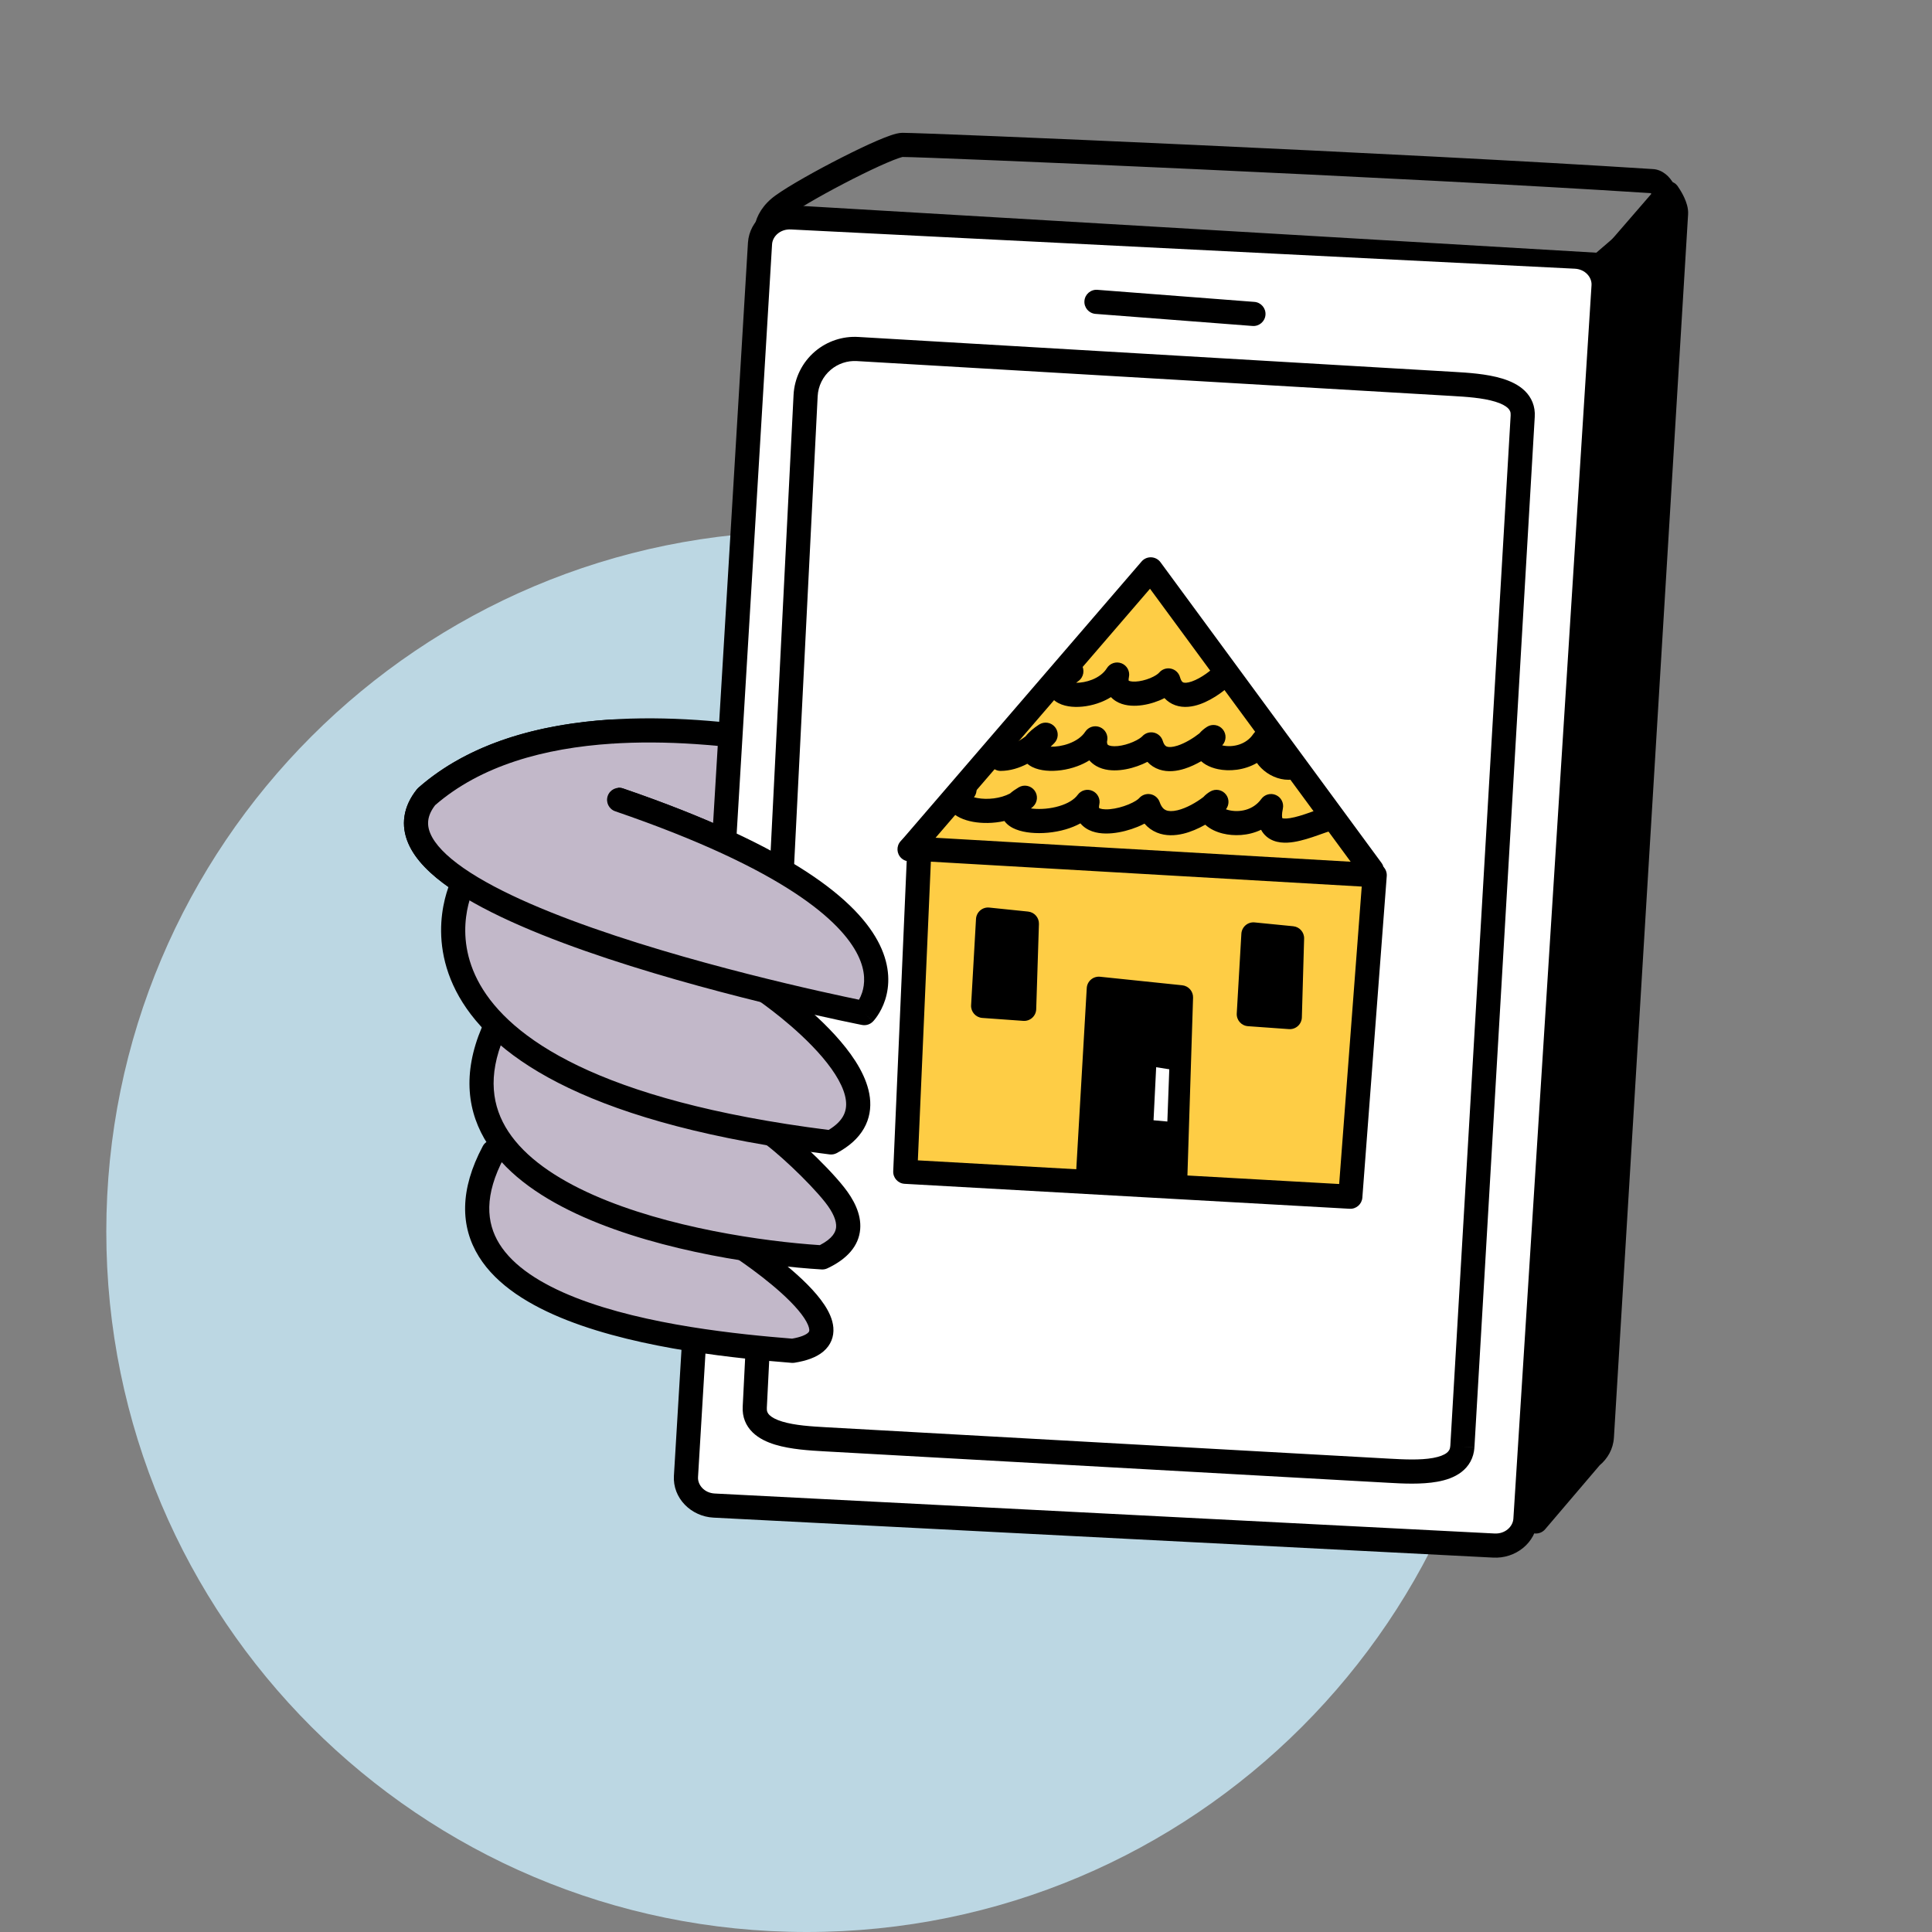
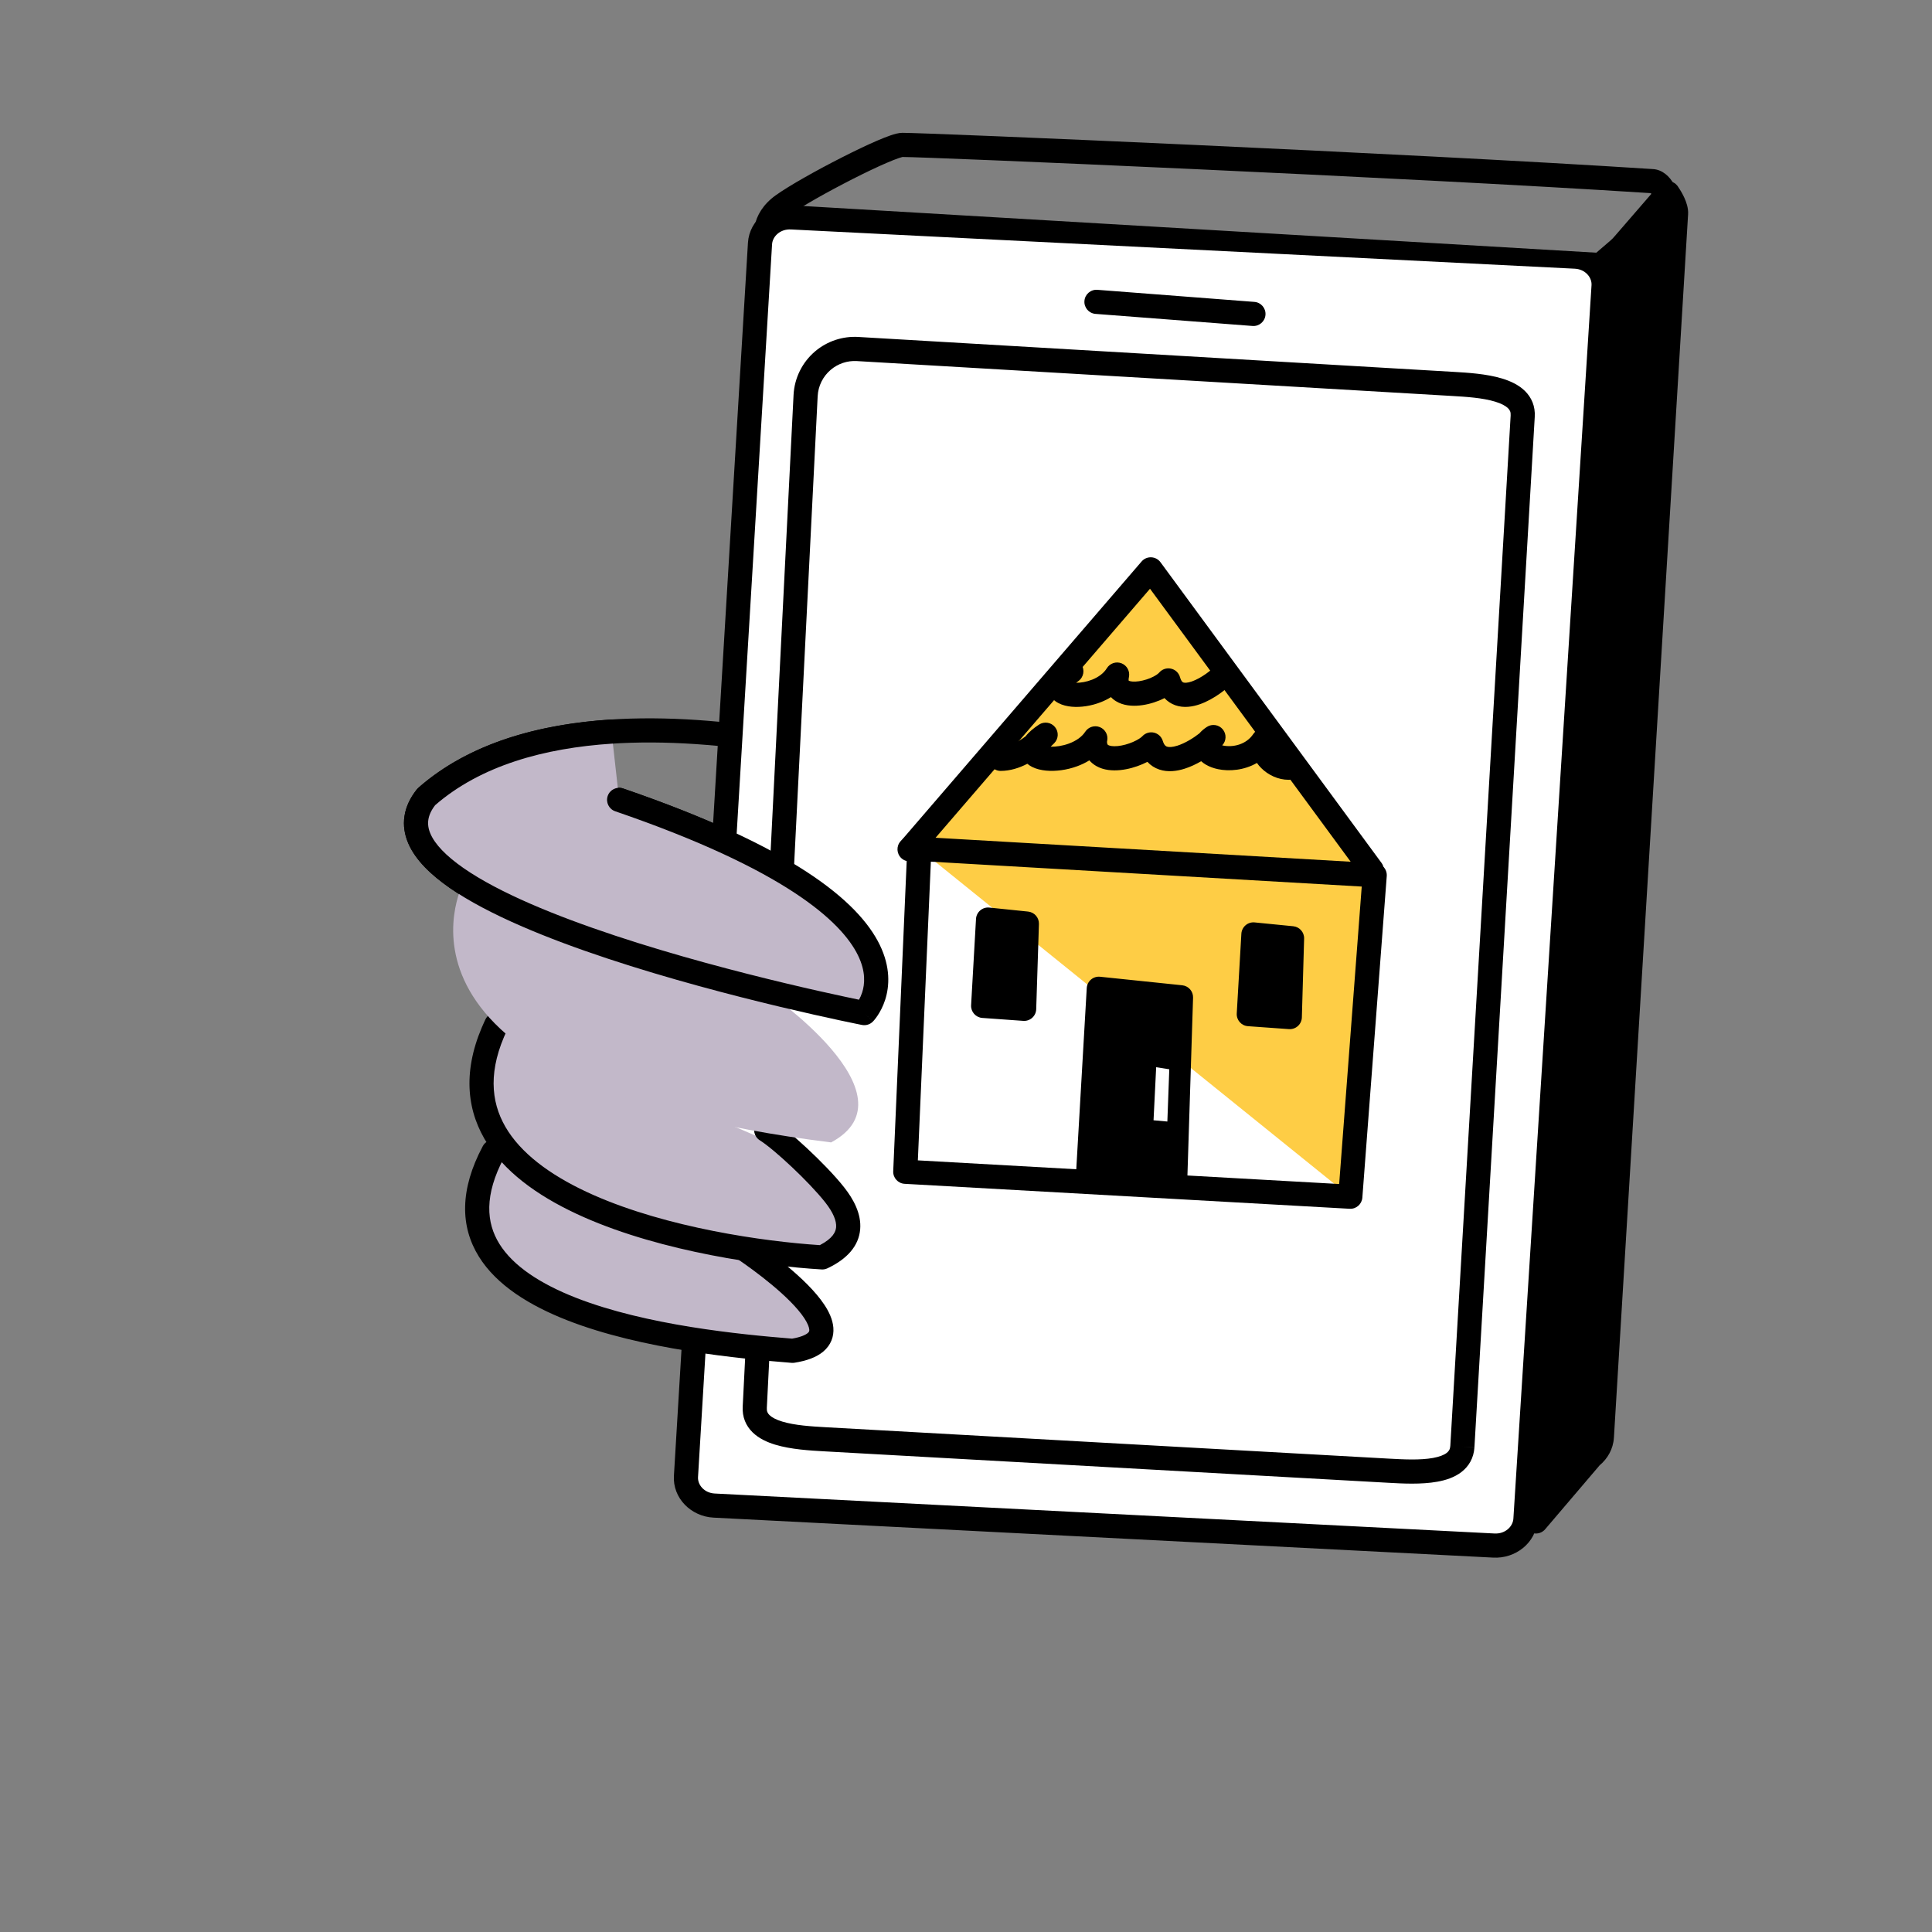
<svg xmlns="http://www.w3.org/2000/svg" width="100" height="100" fill="none">
  <rect width="100%" height="100%" fill="#808080" stroke="none" />
-   <path d="M41.753 100C61.773 100 78.003 83.77 78.003 63.749C78.003 43.729 61.773 27.499 41.753 27.499C21.732 27.499 5.502 43.729 5.502 63.749C5.502 83.77 21.732 100 41.753 100Z" fill="#BCD7E3" />
-   <path d="M65.072 45.427L66.877 61.614C57.703 67.09 42.193 67.751 42.193 67.751L26.511 63.487L26.202 40.53L37.094 39.856L65.073 45.44L65.072 45.427Z" fill="#C2B8C9" />
  <path d="M65.072 45.427L66.877 61.614C57.702 67.09 42.193 67.751 42.193 67.751" fill="#C2B8C9" />
  <path fill-rule="evenodd" clip-rule="evenodd" d="M65.002 44.807C65.345 44.769 65.654 45.016 65.693 45.359L67.498 61.546C67.525 61.79 67.407 62.027 67.197 62.152C62.507 64.951 56.242 66.5 51.198 67.353C48.667 67.781 46.426 68.037 44.817 68.185C44.012 68.26 43.364 68.307 42.917 68.336C42.694 68.351 42.52 68.361 42.402 68.367C42.343 68.37 42.298 68.373 42.267 68.374L42.232 68.376L42.22 68.376C42.22 68.376 42.219 68.376 42.192 67.752L42.22 68.376C41.875 68.391 41.583 68.123 41.568 67.778C41.553 67.433 41.821 67.142 42.166 67.127L42.175 67.127L42.207 67.125C42.236 67.124 42.279 67.122 42.336 67.119C42.449 67.113 42.618 67.103 42.836 67.089C43.273 67.061 43.909 67.014 44.702 66.941C46.287 66.794 48.497 66.542 50.99 66.121C55.867 65.296 61.763 63.832 66.211 61.281L64.45 45.498C64.412 45.154 64.659 44.845 65.002 44.807Z" fill="black" />
-   <path d="M65.071 45.429C51.995 34.977 45.72 19.313 44.217 19.481C40.707 21.054 43.991 37.643 49.275 40.588C49.275 40.588 30.419 33.911 22.067 41.245C17.41 47.072 44.735 52.439 44.735 52.439C44.735 52.439 49.596 47.419 32.046 41.402" fill="#C2B8C9" />
  <path fill-rule="evenodd" clip-rule="evenodd" d="M43.961 18.91C44.02 18.884 44.083 18.867 44.147 18.86C44.507 18.82 44.794 19.017 44.951 19.146C45.135 19.297 45.318 19.503 45.499 19.732C45.863 20.195 46.299 20.86 46.8 21.664C47.122 22.178 47.473 22.755 47.857 23.384C48.688 24.745 49.67 26.356 50.827 28.131C54.204 33.31 58.999 39.775 65.461 44.941C65.731 45.157 65.775 45.55 65.559 45.819C65.344 46.089 64.951 46.133 64.681 45.917C58.067 40.63 53.186 34.038 49.78 28.814C48.613 27.023 47.61 25.38 46.776 24.011C46.396 23.388 46.05 22.822 45.74 22.326C45.238 21.521 44.834 20.909 44.517 20.506C44.41 20.37 44.322 20.27 44.252 20.199C44.093 20.345 43.933 20.58 43.792 20.944C43.589 21.47 43.457 22.188 43.407 23.064C43.308 24.812 43.545 27.065 44.058 29.385C44.571 31.702 45.352 34.05 46.321 35.989C47.301 37.951 48.426 39.399 49.579 40.042C49.863 40.2 49.978 40.549 49.844 40.845C49.711 41.141 49.372 41.285 49.066 41.177L49.064 41.176L49.055 41.173L49.016 41.16C48.982 41.148 48.93 41.13 48.862 41.107C48.725 41.061 48.522 40.994 48.26 40.911C47.735 40.745 46.975 40.516 46.035 40.263C44.155 39.756 41.566 39.158 38.722 38.786C35.875 38.414 32.795 38.272 29.927 38.667C27.078 39.06 24.482 39.976 22.523 41.677C22.534 41.663 22.544 41.649 22.556 41.635L22.067 41.245L22.48 41.714C22.494 41.702 22.508 41.689 22.523 41.677C22.308 41.956 22.206 42.206 22.172 42.427C22.136 42.656 22.168 42.894 22.279 43.153C22.511 43.695 23.079 44.3 24 44.939C25.829 46.207 28.734 47.401 31.851 48.434C34.952 49.461 38.203 50.309 40.684 50.901C41.922 51.197 42.967 51.428 43.701 51.586C44.014 51.653 44.271 51.706 44.462 51.746C44.437 51.791 44.412 51.832 44.389 51.866C44.352 51.922 44.321 51.961 44.302 51.985C44.292 51.997 44.286 52.004 44.283 52.008L44.284 52.006C44.285 52.005 44.286 52.004 44.735 52.439C44.615 53.052 44.615 53.052 44.614 53.052L44.609 53.051L44.594 53.048L44.534 53.036C44.482 53.026 44.404 53.01 44.304 52.989C44.103 52.948 43.81 52.888 43.439 52.808C42.697 52.649 41.643 52.416 40.393 52.117C37.895 51.521 34.606 50.663 31.458 49.62C28.326 48.583 25.273 47.343 23.288 45.966C22.302 45.282 21.5 44.512 21.13 43.645C20.939 43.199 20.861 42.724 20.937 42.235C21.012 41.748 21.234 41.287 21.579 40.855C21.602 40.826 21.627 40.799 21.655 40.775C23.866 38.834 26.742 37.844 29.756 37.429C32.773 37.014 35.973 37.166 38.884 37.547C41.798 37.927 44.444 38.539 46.361 39.056C46.52 39.099 46.674 39.141 46.823 39.182C47.475 40.021 48.192 40.7 48.97 41.134L49.275 40.588C49.483 39.998 49.483 39.998 49.483 39.998L49.479 39.997L49.467 39.993L49.424 39.978C49.387 39.965 49.332 39.946 49.26 39.922C49.117 39.874 48.906 39.804 48.637 39.719C48.187 39.577 47.571 39.39 46.823 39.182M44.735 52.439L44.614 53.052C44.822 53.093 45.037 53.026 45.184 52.874L44.735 52.439ZM44.735 52.439C44.856 51.826 44.856 51.826 44.855 51.825L44.851 51.825L44.837 51.822L44.78 51.81C44.758 51.806 44.731 51.801 44.7 51.794C44.66 51.786 44.611 51.776 44.555 51.765C44.526 51.759 44.495 51.753 44.462 51.746C44.518 51.645 44.577 51.519 44.626 51.369C44.761 50.948 44.824 50.3 44.41 49.451C43.987 48.583 43.047 47.468 41.091 46.188C39.136 44.909 36.202 43.488 31.844 41.993C31.517 41.882 31.343 41.526 31.455 41.2C31.567 40.873 31.922 40.699 32.249 40.811C36.666 42.325 39.705 43.787 41.775 45.142C43.843 46.495 44.978 47.763 45.534 48.903C46.099 50.061 46.043 51.044 45.816 51.752C45.704 52.098 45.555 52.369 45.431 52.556C45.369 52.65 45.312 52.724 45.269 52.777C45.247 52.803 45.229 52.825 45.214 52.841L45.196 52.861L45.189 52.868L45.187 52.871L45.185 52.873C45.185 52.873 45.184 52.874 44.735 52.439ZM44.106 20.076C44.106 20.075 44.109 20.077 44.116 20.081C44.109 20.078 44.106 20.076 44.106 20.076Z" fill="black" />
  <path d="M48.387 25.517C43.575 27.249 43.068 20.903 43.068 20.903C43.068 20.903 43.289 19.948 44.217 19.48C45.128 19.303 47.295 23.727 48.387 25.517Z" fill="white" />
  <path fill-rule="evenodd" clip-rule="evenodd" d="M44.188 20.086C44.188 20.086 44.191 20.086 44.196 20.089C44.191 20.087 44.189 20.086 44.188 20.086ZM44.296 20.16C44.379 20.23 44.487 20.339 44.619 20.497C44.936 20.877 45.306 21.436 45.699 22.085C46.089 22.728 46.485 23.434 46.857 24.099C46.883 24.147 46.91 24.195 46.937 24.242C47.111 24.554 47.279 24.855 47.438 25.133C46.739 25.263 46.209 25.164 45.798 24.965C45.235 24.692 44.803 24.185 44.474 23.567C44.147 22.951 43.949 22.273 43.833 21.736C43.775 21.47 43.739 21.245 43.718 21.088C43.711 21.041 43.706 20.999 43.702 20.965C43.703 20.963 43.703 20.962 43.704 20.96C43.729 20.891 43.771 20.791 43.836 20.679C43.936 20.505 44.083 20.314 44.296 20.16ZM43.068 20.904C42.444 20.953 42.444 20.954 42.444 20.954L42.445 20.954L42.445 20.956L42.445 20.962L42.447 20.979C42.448 20.994 42.45 21.014 42.453 21.04C42.458 21.092 42.467 21.166 42.479 21.258C42.504 21.441 42.546 21.698 42.611 22C42.74 22.599 42.969 23.399 43.37 24.153C43.77 24.905 44.366 25.66 45.252 26.089C46.157 26.528 47.269 26.584 48.598 26.105C48.775 26.042 48.914 25.902 48.976 25.725C49.038 25.548 49.018 25.352 48.92 25.192C48.673 24.787 48.367 24.239 48.023 23.624C47.998 23.579 47.973 23.534 47.948 23.489C47.577 22.826 47.171 22.102 46.768 21.437C46.369 20.778 45.959 20.152 45.579 19.697C45.391 19.471 45.189 19.261 44.979 19.109C44.79 18.972 44.472 18.794 44.097 18.866C44.041 18.877 43.987 18.896 43.935 18.922C43.332 19.226 42.965 19.686 42.752 20.055C42.645 20.241 42.574 20.409 42.529 20.534C42.506 20.596 42.49 20.648 42.478 20.688C42.473 20.707 42.468 20.723 42.465 20.736L42.461 20.752L42.46 20.758L42.459 20.761L42.459 20.762L42.459 20.762C42.459 20.763 42.459 20.763 43.068 20.904ZM43.068 20.904L42.459 20.763C42.444 20.825 42.439 20.89 42.444 20.953L43.068 20.904Z" fill="black" />
  <path fill-rule="evenodd" clip-rule="evenodd" d="M44.132 9.268C42.827 9.931 41.477 10.694 40.869 11.132C40.489 11.406 40.344 11.695 40.3 11.887L82.58 13.118C83.023 12.743 83.677 12.179 84.272 11.639C84.614 11.328 84.931 11.03 85.176 10.782C85.299 10.658 85.398 10.552 85.472 10.466C85.539 10.387 85.567 10.347 85.573 10.338C85.574 10.336 85.574 10.336 85.574 10.336C85.574 10.336 85.583 10.319 85.579 10.274C85.575 10.228 85.558 10.168 85.526 10.109C85.496 10.055 85.464 10.017 85.441 9.997C72.536 9.164 48.024 8.125 46.706 8.125C46.713 8.125 46.717 8.125 46.717 8.125C46.718 8.127 46.658 8.136 46.508 8.187C46.349 8.242 46.141 8.324 45.893 8.431C45.399 8.643 44.778 8.94 44.132 9.268ZM85.424 9.984C85.424 9.984 85.424 9.984 85.425 9.985L85.424 9.984ZM46.105 7.004C46.279 6.945 46.508 6.875 46.706 6.875C48.069 6.875 72.626 7.917 85.528 8.75C85.806 8.757 86.039 8.877 86.207 9.009C86.383 9.147 86.524 9.327 86.626 9.516C86.82 9.875 86.941 10.417 86.683 10.914C86.615 11.043 86.512 11.173 86.421 11.28C86.32 11.396 86.199 11.526 86.065 11.661C85.797 11.932 85.461 12.247 85.112 12.564C84.413 13.199 83.64 13.861 83.203 14.228L83.02 14.382L39.772 13.122L39.687 13.095C39.328 12.98 39.162 12.667 39.095 12.454C39.022 12.218 39.016 11.952 39.064 11.691C39.163 11.158 39.498 10.579 40.138 10.118C40.831 9.619 42.256 8.819 43.566 8.154C44.226 7.818 44.872 7.509 45.398 7.282C45.661 7.169 45.902 7.073 46.105 7.004Z" fill="black" />
  <path d="M86.329 10.001L76.287 21.601L69.253 75.054L78.572 75.57L79.5 78.751L82.361 75.394C82.675 75.148 82.886 74.79 82.912 74.381L86.752 11.051C86.771 10.724 86.509 10.259 86.329 10.007V10.001Z" fill="black" />
  <path fill-rule="evenodd" clip-rule="evenodd" d="M86.878 9.7C86.807 9.571 86.692 9.468 86.548 9.414C86.303 9.323 86.028 9.394 85.857 9.591L75.815 21.191C75.735 21.283 75.683 21.397 75.668 21.518L68.633 74.972C68.611 75.144 68.661 75.318 68.772 75.452C68.883 75.586 69.045 75.668 69.219 75.677L78.096 76.168L78.9 78.925C78.965 79.146 79.145 79.313 79.369 79.361C79.594 79.409 79.827 79.33 79.976 79.155L82.799 75.842C83.209 75.5 83.499 75.001 83.535 74.419L83.536 74.418L87.376 11.088L87.376 11.087C87.395 10.768 87.281 10.456 87.184 10.242C87.091 10.037 86.978 9.846 86.878 9.7ZM86.117 11.201L76.882 21.867L69.961 74.466L78.607 74.945C78.871 74.959 79.098 75.139 79.172 75.394L79.776 77.463L81.886 74.987C81.913 74.955 81.943 74.926 81.976 74.9C82.165 74.752 82.275 74.552 82.288 74.342C82.288 74.342 82.288 74.342 82.288 74.341L86.117 11.201Z" fill="black" />
  <path d="M77.313 79.997L36.961 77.928C36.111 77.884 35.454 77.201 35.505 76.41L39.337 12.6C39.389 11.81 40.123 11.202 40.979 11.253L81.544 13.284C82.394 13.328 83.051 14.011 83 14.802L78.955 78.65C78.904 79.44 78.17 80.048 77.313 79.997Z" fill="white" />
  <path fill-rule="evenodd" clip-rule="evenodd" d="M39.962 12.64L39.962 12.641L36.13 76.447L36.13 76.451C36.104 76.85 36.446 77.275 36.994 77.304L77.346 79.373L77.351 79.373C77.906 79.406 78.306 79.016 78.332 78.609L82.377 14.762C82.403 14.363 82.061 13.937 81.513 13.908L40.949 11.877L40.943 11.877C40.389 11.844 39.989 12.233 39.962 12.64ZM41.014 10.629C39.857 10.562 38.791 11.387 38.714 12.56L34.883 76.369L34.882 76.371C34.806 77.553 35.777 78.492 36.929 78.552L77.277 80.621L77.28 80.621C78.436 80.688 79.504 79.863 79.58 78.69L83.398 13.125M41.017 10.629L41.014 10.629L41.017 10.629Z" fill="black" />
  <path fill-rule="evenodd" clip-rule="evenodd" d="M56.13 15.576C56.156 15.232 56.457 14.974 56.801 15.001L64.926 15.626C65.27 15.652 65.528 15.953 65.501 16.297C65.475 16.641 65.174 16.899 64.83 16.872L56.705 16.247C56.361 16.221 56.103 15.92 56.13 15.576Z" fill="black" />
  <path d="M75.692 74.879C75.6 76.337 73.32 76.205 71.86 76.124L42.703 74.498C41.252 74.417 38.975 74.284 39.067 72.833L41.698 20.478C41.733 19.774 42.059 19.117 42.597 18.662C43.096 18.241 43.737 18.028 44.388 18.066L75.179 19.871C76.63 19.956 78.906 20.091 78.814 21.541L75.692 74.879Z" fill="white" />
  <path fill-rule="evenodd" clip-rule="evenodd" d="M44.351 18.689C43.86 18.66 43.377 18.821 43.001 19.139C42.594 19.482 42.349 19.978 42.322 20.509L39.691 72.872C39.68 73.044 39.73 73.149 39.829 73.245C39.95 73.364 40.163 73.481 40.488 73.58C41.142 73.779 41.994 73.831 42.738 73.873L71.895 75.499C72.644 75.54 73.5 75.586 74.177 75.463C74.513 75.401 74.742 75.309 74.879 75.203C74.992 75.116 75.057 75.015 75.068 74.839C75.068 74.839 75.068 74.838 75.068 74.838L78.191 21.504C78.191 21.504 78.191 21.504 78.191 21.504C78.191 21.503 78.191 21.502 78.191 21.501C78.202 21.328 78.151 21.223 78.052 21.127C77.931 21.008 77.718 20.89 77.393 20.791C76.739 20.591 75.887 20.537 75.143 20.494L44.351 18.689ZM79.438 21.578C79.473 21.027 79.273 20.572 78.926 20.232C78.601 19.915 78.172 19.722 77.758 19.595C76.946 19.347 75.951 19.289 75.246 19.248L44.425 17.441C43.613 17.393 42.815 17.659 42.194 18.183C41.523 18.75 41.118 19.569 41.074 20.446L38.443 72.793C38.443 72.794 38.443 72.796 38.443 72.797C38.41 73.347 38.609 73.802 38.956 74.14C39.281 74.457 39.71 74.65 40.124 74.776C40.942 75.024 41.943 75.08 42.649 75.12L71.873 76.749C72.58 76.789 73.568 76.844 74.401 76.692C74.829 76.615 75.278 76.472 75.64 76.195C76.026 75.899 76.281 75.47 76.316 74.917L75.692 74.877L76.316 74.914L79.438 21.58C79.438 21.579 79.438 21.579 79.438 21.578Z" fill="black" />
-   <path d="M71.155 45.299L69.893 61.943L46.858 60.65L47.585 43.94L70.984 45.292L71.155 45.299Z" fill="#FECD45" />
+   <path d="M71.155 45.299L69.893 61.943L47.585 43.94L70.984 45.292L71.155 45.299Z" fill="#FECD45" />
  <path d="M59.563 29.471L71.004 45.035L70.984 45.291L47.584 43.94L47.285 43.73L59.563 29.471Z" fill="#FECD45" />
  <path fill-rule="evenodd" clip-rule="evenodd" d="M47.165 43.476C47.289 43.364 47.453 43.306 47.62 43.316L71.016 44.667L71.182 44.674C71.351 44.681 71.51 44.757 71.622 44.884C71.734 45.01 71.79 45.177 71.778 45.346L70.515 61.99C70.489 62.329 70.197 62.586 69.857 62.566L46.822 61.274C46.48 61.255 46.218 60.964 46.233 60.623L46.959 43.913C46.967 43.745 47.041 43.588 47.165 43.476ZM70.483 45.888L48.181 44.6L47.508 60.06L69.315 61.284L70.483 45.888Z" fill="black" />
  <path fill-rule="evenodd" clip-rule="evenodd" d="M59.586 28.846C59.776 28.853 59.953 28.947 60.066 29.1L71.507 44.664C71.711 44.942 71.651 45.334 71.373 45.538C71.095 45.742 70.704 45.683 70.5 45.405L59.524 30.473L47.75 44.146L47.544 44.377C47.313 44.634 46.918 44.655 46.661 44.425C46.404 44.194 46.383 43.799 46.613 43.542L46.816 43.316L59.089 29.062C59.213 28.918 59.396 28.838 59.586 28.846Z" fill="black" />
  <path d="M60.831 61.016L61.128 51.62L56.874 51.179L56.324 60.692L60.831 61.016Z" fill="black" />
  <path fill-rule="evenodd" clip-rule="evenodd" d="M56.469 50.702C56.599 50.591 56.769 50.539 56.939 50.556L61.193 50.998C61.519 51.032 61.763 51.312 61.753 51.639L61.455 61.035C61.45 61.206 61.375 61.366 61.249 61.48C61.123 61.594 60.955 61.651 60.785 61.639L56.279 61.315C55.938 61.29 55.68 60.996 55.7 60.655L56.25 51.142C56.26 50.971 56.339 50.812 56.469 50.702ZM57.461 51.867L56.983 60.112L60.226 60.346L60.485 52.181L57.461 51.867Z" fill="black" />
  <path d="M53.009 52.217L53.15 47.804L51.142 47.597L50.888 52.064L53.009 52.217Z" fill="black" />
  <path fill-rule="evenodd" clip-rule="evenodd" d="M50.737 47.122C50.867 47.011 51.037 46.958 51.206 46.976L53.214 47.183C53.541 47.217 53.785 47.497 53.775 47.825L53.634 52.237C53.629 52.407 53.554 52.567 53.428 52.681C53.302 52.795 53.135 52.852 52.965 52.84L50.843 52.688C50.503 52.663 50.245 52.37 50.264 52.029L50.518 47.562C50.528 47.392 50.607 47.233 50.737 47.122ZM51.729 48.286L51.547 51.485L52.406 51.547L52.507 48.367L51.729 48.286Z" fill="black" />
  <path d="M66.758 52.643L66.876 48.563L64.876 48.365L64.637 52.491L66.758 52.643Z" fill="black" />
  <path fill-rule="evenodd" clip-rule="evenodd" d="M64.471 47.891C64.6 47.78 64.769 47.727 64.939 47.744L66.938 47.942C67.265 47.975 67.511 48.254 67.501 48.582L67.384 52.662C67.379 52.832 67.305 52.993 67.178 53.108C67.052 53.222 66.884 53.28 66.714 53.267L64.593 53.115C64.252 53.091 63.994 52.797 64.014 52.456L64.253 48.33C64.263 48.16 64.342 48.002 64.471 47.891ZM65.463 49.052L65.297 51.913L66.153 51.974L66.235 49.129L65.463 49.052Z" fill="black" />
  <path d="M60.422 58.05L60.522 55.346L59.843 55.239L59.707 57.985L60.422 58.05Z" fill="white" />
-   <path fill-rule="evenodd" clip-rule="evenodd" d="M50.412 41.267C50.581 41.053 50.596 40.746 50.43 40.514C50.229 40.234 49.838 40.17 49.558 40.371C49.342 40.526 49.133 40.732 49.032 41.006C48.917 41.316 48.972 41.628 49.138 41.874C49.285 42.093 49.5 42.236 49.694 42.328C49.895 42.425 50.123 42.492 50.357 42.536C50.822 42.621 51.409 42.626 51.989 42.495C52.152 42.722 52.391 42.852 52.581 42.927C52.816 43.021 53.086 43.076 53.359 43.102C53.906 43.156 54.56 43.104 55.167 42.926C55.419 42.851 55.678 42.751 55.922 42.617C56.004 42.716 56.099 42.799 56.203 42.868C56.614 43.141 57.14 43.167 57.564 43.128C58.013 43.087 58.481 42.961 58.881 42.797C58.999 42.748 59.12 42.693 59.239 42.631C59.415 42.835 59.63 42.992 59.879 43.094C60.338 43.283 60.827 43.254 61.249 43.152C61.641 43.057 62.031 42.886 62.384 42.686C62.638 42.923 62.982 43.067 63.29 43.143C63.853 43.283 64.597 43.272 65.273 42.949C65.342 43.079 65.435 43.198 65.557 43.302C65.993 43.672 66.58 43.642 66.97 43.58C67.4 43.512 67.852 43.36 68.202 43.237C68.262 43.215 68.318 43.196 68.371 43.177C68.482 43.137 68.579 43.103 68.668 43.073C68.731 43.052 68.782 43.036 68.822 43.026C68.858 43.016 68.873 43.014 68.873 43.014C68.873 43.014 68.873 43.014 68.872 43.014C69.215 42.975 69.462 42.666 69.424 42.323C69.385 41.98 69.076 41.733 68.733 41.771C68.58 41.788 68.407 41.843 68.273 41.887C68.172 41.921 68.055 41.962 67.937 42.004C67.887 42.022 67.836 42.04 67.787 42.058C67.435 42.182 67.08 42.297 66.774 42.345C66.516 42.386 66.406 42.36 66.375 42.351C66.359 42.307 66.333 42.172 66.401 41.852C66.462 41.564 66.313 41.271 66.043 41.152C65.773 41.032 65.456 41.117 65.283 41.357C64.855 41.949 64.131 42.064 63.591 41.93C63.539 41.917 63.494 41.903 63.455 41.889C63.625 41.671 63.633 41.362 63.463 41.133C63.272 40.876 62.918 40.805 62.642 40.969C62.517 41.043 62.392 41.138 62.287 41.255C61.912 41.541 61.41 41.827 60.955 41.937C60.676 42.005 60.48 41.99 60.355 41.938C60.254 41.897 60.124 41.802 60.024 41.516C59.95 41.305 59.768 41.149 59.548 41.108C59.328 41.068 59.103 41.148 58.958 41.318C58.908 41.376 58.729 41.508 58.407 41.64C58.105 41.764 57.758 41.855 57.45 41.883C57.117 41.914 56.945 41.861 56.892 41.826C56.891 41.825 56.89 41.824 56.889 41.824C56.886 41.81 56.876 41.754 56.901 41.635C56.962 41.347 56.813 41.054 56.543 40.935C56.273 40.815 55.956 40.9 55.783 41.139C55.608 41.382 55.272 41.592 54.814 41.726C54.364 41.859 53.872 41.896 53.48 41.858C53.439 41.854 53.4 41.849 53.363 41.844C53.4 41.813 53.437 41.781 53.473 41.748C53.707 41.531 53.739 41.172 53.548 40.916C53.356 40.66 53.003 40.59 52.728 40.753C52.563 40.85 52.41 40.956 52.278 41.072C51.779 41.335 51.109 41.403 50.584 41.306C50.52 41.295 50.463 41.281 50.412 41.267ZM66.383 42.368C66.383 42.368 66.382 42.367 66.38 42.363C66.382 42.366 66.384 42.368 66.383 42.368Z" fill="black" />
  <path fill-rule="evenodd" clip-rule="evenodd" d="M62.082 37.958C61.772 38.202 61.342 38.468 60.943 38.595C60.671 38.682 60.496 38.677 60.403 38.646C60.353 38.629 60.259 38.587 60.185 38.347C60.119 38.132 59.943 37.969 59.724 37.92C59.505 37.871 59.276 37.944 59.125 38.11C59.068 38.172 58.907 38.289 58.645 38.403C58.396 38.511 58.113 38.59 57.858 38.616C57.59 38.643 57.432 38.603 57.364 38.565C57.363 38.564 57.362 38.563 57.361 38.563C57.343 38.553 57.303 38.532 57.297 38.398C57.297 38.397 57.297 38.396 57.297 38.396C57.299 38.383 57.303 38.367 57.307 38.346C57.369 38.052 57.213 37.755 56.935 37.639C56.657 37.524 56.337 37.623 56.172 37.874C56.001 38.137 55.701 38.349 55.323 38.488C54.997 38.608 54.656 38.656 54.381 38.649C54.446 38.587 54.508 38.527 54.567 38.467C54.792 38.24 54.809 37.88 54.607 37.633C54.405 37.385 54.049 37.33 53.781 37.504C53.491 37.694 53.25 37.895 53.083 38.114C52.654 38.437 52.206 38.65 51.792 38.652C51.447 38.653 51.169 38.935 51.17 39.28C51.172 39.625 51.453 39.903 51.798 39.902C52.291 39.899 52.756 39.751 53.175 39.533C53.257 39.602 53.344 39.656 53.425 39.697C53.644 39.807 53.895 39.862 54.138 39.886C54.626 39.933 55.211 39.861 55.754 39.661C55.966 39.583 56.181 39.483 56.385 39.356C56.484 39.471 56.604 39.569 56.742 39.649C57.134 39.874 57.597 39.898 57.984 39.859C58.386 39.819 58.793 39.701 59.142 39.55C59.224 39.514 59.307 39.475 59.389 39.433C59.557 39.615 59.763 39.75 60.005 39.831C60.458 39.983 60.934 39.91 61.322 39.786C61.614 39.693 61.904 39.556 62.173 39.401C62.251 39.472 62.335 39.531 62.415 39.578C62.605 39.689 62.822 39.766 63.044 39.812C63.619 39.932 64.391 39.877 65.058 39.49C65.126 39.588 65.203 39.678 65.284 39.758C65.644 40.117 66.164 40.364 66.699 40.362C67.044 40.36 67.323 40.079 67.321 39.734C67.32 39.389 67.039 39.11 66.694 39.112C66.534 39.113 66.323 39.029 66.165 38.872C66.012 38.72 65.979 38.574 66.001 38.468C66.064 38.175 65.909 37.879 65.632 37.762C65.356 37.646 65.036 37.743 64.87 37.992C64.501 38.547 63.807 38.694 63.299 38.588C63.286 38.586 63.274 38.583 63.262 38.58C63.478 38.352 63.492 37.998 63.293 37.754C63.091 37.507 62.735 37.451 62.467 37.626C62.326 37.718 62.192 37.827 62.082 37.958Z" fill="black" />
  <path fill-rule="evenodd" clip-rule="evenodd" d="M63.859 34.354C64.116 34.585 64.136 34.98 63.904 35.236C63.546 35.633 62.833 36.197 62.102 36.452C61.737 36.579 61.276 36.66 60.833 36.503C60.612 36.425 60.425 36.298 60.273 36.133C60.184 36.179 60.094 36.22 60.005 36.257C59.648 36.404 59.234 36.508 58.836 36.527C58.459 36.545 57.983 36.491 57.619 36.191C57.577 36.157 57.539 36.12 57.503 36.082C57.337 36.186 57.164 36.271 56.993 36.339C56.485 36.542 55.934 36.621 55.471 36.579C55.24 36.558 54.998 36.504 54.785 36.392C54.572 36.282 54.329 36.079 54.244 35.745C54.158 35.409 54.273 35.101 54.428 34.872C54.581 34.644 54.811 34.434 55.091 34.234C55.372 34.034 55.762 34.1 55.962 34.381C56.163 34.663 56.097 35.053 55.816 35.253C55.773 35.284 55.734 35.313 55.7 35.34C55.94 35.343 56.24 35.294 56.529 35.179C56.865 35.044 57.134 34.841 57.289 34.589C57.448 34.329 57.77 34.222 58.053 34.334C58.336 34.447 58.496 34.747 58.433 35.045C58.41 35.156 58.416 35.212 58.42 35.23C58.448 35.246 58.55 35.289 58.777 35.278C59.01 35.267 59.283 35.202 59.53 35.101C59.788 34.995 59.944 34.879 59.998 34.815C60.147 34.639 60.381 34.559 60.606 34.608C60.832 34.656 61.012 34.825 61.076 35.047C61.145 35.288 61.229 35.317 61.249 35.324C61.249 35.324 61.25 35.324 61.25 35.325C61.309 35.346 61.448 35.356 61.691 35.271C62.178 35.102 62.723 34.68 62.977 34.399C63.208 34.143 63.603 34.123 63.859 34.354Z" fill="black" />
  <path d="M38.282 64.49C38.282 64.49 45.562 69.2 41.026 69.919C35.652 69.49 21.067 68.019 25.539 59.622" fill="#C2B8C9" />
  <path fill-rule="evenodd" clip-rule="evenodd" d="M25.833 59.069C26.138 59.231 26.253 59.61 26.091 59.914C25.052 61.866 25.169 63.289 25.848 64.382C26.563 65.534 27.98 66.456 29.818 67.175C33.445 68.594 38.288 69.07 40.999 69.288C41.47 69.206 41.704 69.087 41.808 68.999C41.882 68.937 41.894 68.895 41.888 68.817C41.878 68.697 41.809 68.501 41.629 68.227C41.455 67.963 41.208 67.673 40.911 67.372C40.317 66.772 39.578 66.183 38.977 65.738C38.678 65.517 38.418 65.334 38.233 65.208C38.141 65.144 38.067 65.095 38.017 65.062L37.961 65.025L37.947 65.015L37.943 65.013L38.282 64.488M38.282 64.488C38.622 63.964 38.622 63.964 38.622 63.964L38.624 63.965L38.629 63.968L38.646 63.979L38.709 64.021C38.763 64.057 38.842 64.109 38.939 64.176C39.135 64.31 39.408 64.501 39.721 64.733C40.343 65.194 41.14 65.827 41.8 66.494C42.129 66.827 42.437 67.182 42.673 67.54C42.903 67.888 43.099 68.292 43.134 68.714C43.172 69.179 43.009 69.623 42.613 69.956C42.252 70.26 41.739 70.437 41.124 70.535C41.075 70.543 41.026 70.544 40.976 70.541C38.297 70.327 33.219 69.848 29.363 68.339C27.442 67.587 25.715 66.539 24.786 65.041C23.819 63.483 23.791 61.574 24.988 59.327C25.15 59.022 25.528 58.907 25.833 59.069" fill="black" />
  <path d="M39.978 59.152C41.501 60.114 46.183 63.378 42.561 65.081C36.727 64.731 21.797 62.218 25.509 53.431C25.564 53.302 25.685 53.039 25.685 53.039" fill="#C2B8C9" />
  <path fill-rule="evenodd" clip-rule="evenodd" d="M25.948 52.474C26.261 52.619 26.398 52.99 26.253 53.304L26.234 53.345L26.187 53.447C26.15 53.529 26.109 53.62 26.085 53.676C25.231 55.698 25.466 57.281 26.31 58.568C27.183 59.898 28.756 60.985 30.709 61.85C34.535 63.544 39.522 64.259 42.435 64.448C43.109 64.099 43.257 63.759 43.277 63.521C43.303 63.203 43.134 62.766 42.709 62.228C41.873 61.17 40.085 59.499 39.325 59.02C39.033 58.835 38.946 58.449 39.131 58.157C39.315 57.866 39.701 57.779 39.993 57.963C40.756 58.445 42.709 60.212 43.69 61.453C44.172 62.063 44.59 62.822 44.523 63.625C44.451 64.493 43.844 65.17 42.827 65.648C42.733 65.693 42.629 65.713 42.524 65.706C39.576 65.53 34.299 64.807 30.203 62.993C28.158 62.087 26.33 60.877 25.265 59.254C24.172 57.587 23.932 55.561 24.934 53.19C24.965 53.117 25.012 53.012 25.049 52.93L25.098 52.824L25.118 52.78C25.262 52.467 25.634 52.329 25.948 52.474Z" fill="black" />
  <path d="M23.975 45.709C23.975 45.709 18.517 56.09 43.017 59.131C47.551 56.701 39.654 51.305 39.654 51.305" fill="#C2B8C9" />
-   <path fill-rule="evenodd" clip-rule="evenodd" d="M24.265 45.157C24.571 45.317 24.689 45.695 24.528 46.001L23.975 45.71C24.528 46.001 24.528 46.001 24.528 46.001L24.529 45.999C24.529 45.999 24.529 45.998 24.529 45.999L24.522 46.013C24.515 46.026 24.505 46.049 24.491 46.08C24.463 46.143 24.423 46.24 24.378 46.368C24.288 46.624 24.183 46.998 24.125 47.458C24.009 48.372 24.082 49.623 24.851 50.971C26.387 53.661 30.839 56.96 42.889 58.486C43.278 58.251 43.504 58.01 43.632 57.787C43.774 57.539 43.821 57.268 43.784 56.959C43.704 56.302 43.245 55.518 42.56 54.713C41.891 53.928 41.078 53.205 40.423 52.672C40.097 52.408 39.815 52.194 39.614 52.046C39.514 51.973 39.435 51.916 39.381 51.878L39.32 51.835L39.305 51.825L39.302 51.823C39.017 51.628 38.943 51.239 39.138 50.954C39.333 50.669 39.722 50.596 40.007 50.79L39.654 51.306C40.007 50.79 40.007 50.79 40.007 50.79L40.009 50.792L40.014 50.796L40.033 50.809C40.049 50.82 40.073 50.836 40.102 50.857C40.162 50.899 40.248 50.961 40.355 51.039C40.569 51.197 40.867 51.423 41.211 51.702C41.895 52.258 42.773 53.035 43.511 53.903C44.234 54.751 44.899 55.771 45.025 56.809C45.09 57.347 45.01 57.896 44.716 58.409C44.426 58.916 43.953 59.339 43.312 59.683C43.199 59.744 43.068 59.768 42.94 59.752C30.644 58.226 25.617 54.835 23.765 51.59C22.837 49.963 22.742 48.428 22.885 47.301C22.956 46.74 23.085 46.279 23.198 45.955C23.255 45.793 23.308 45.665 23.348 45.574C23.368 45.529 23.385 45.493 23.398 45.467L23.413 45.435L23.418 45.425L23.42 45.422L23.421 45.42C23.421 45.419 23.421 45.419 23.975 45.71L23.421 45.419C23.582 45.113 23.96 44.996 24.265 45.157Z" fill="black" />
  <path d="M44.736 52.438C44.736 52.438 17.41 47.071 22.068 41.243C24.579 39.038 28.04 38.1 31.653 37.866L32.047 41.401C49.597 47.418 44.736 52.438 44.736 52.438Z" fill="#C2B8C9" />
  <path fill-rule="evenodd" clip-rule="evenodd" d="M21.655 40.774C24.313 38.44 27.933 37.481 31.612 37.242C31.956 37.22 32.253 37.481 32.276 37.826C32.298 38.17 32.037 38.467 31.692 38.49C28.168 38.718 24.884 39.626 22.523 41.676C22.308 41.955 22.206 42.205 22.172 42.425C22.136 42.655 22.168 42.893 22.279 43.152C22.511 43.694 23.079 44.298 24 44.937C25.829 46.206 28.734 47.4 31.851 48.432C34.952 49.46 38.203 50.308 40.684 50.9C41.922 51.196 42.967 51.427 43.701 51.584C44.014 51.652 44.271 51.705 44.462 51.745C44.518 51.644 44.577 51.518 44.626 51.368C44.761 50.946 44.824 50.298 44.41 49.45C43.987 48.582 43.047 47.467 41.091 46.187C39.136 44.908 36.202 43.486 31.844 41.992C31.517 41.88 31.343 41.525 31.455 41.198C31.567 40.872 31.922 40.698 32.249 40.81C36.666 42.324 39.705 43.786 41.775 45.141C43.843 46.494 44.978 47.762 45.534 48.902C46.098 50.06 46.043 51.043 45.816 51.751C45.704 52.097 45.555 52.368 45.431 52.555C45.369 52.649 45.312 52.723 45.269 52.776C45.247 52.802 45.229 52.824 45.214 52.84L45.196 52.86L45.189 52.867L45.187 52.87L45.185 52.871C45.185 52.872 45.184 52.872 44.735 52.438C44.615 53.051 44.615 53.051 44.614 53.051L44.594 53.047L44.534 53.035C44.482 53.024 44.404 53.009 44.304 52.988C44.103 52.947 43.81 52.886 43.439 52.807C42.697 52.648 41.643 52.414 40.393 52.116C37.895 51.52 34.606 50.662 31.458 49.619C28.326 48.581 25.273 47.342 23.288 45.965C22.302 45.281 21.5 44.51 21.129 43.644C20.939 43.198 20.861 42.723 20.937 42.234C21.012 41.747 21.234 41.285 21.579 40.853C21.602 40.825 21.627 40.798 21.655 40.774ZM44.735 52.438L44.614 53.051C44.822 53.092 45.037 53.025 45.184 52.872L44.735 52.438ZM44.281 52.008L44.283 52.006C44.282 52.008 44.281 52.008 44.281 52.008Z" fill="black" />
</svg>